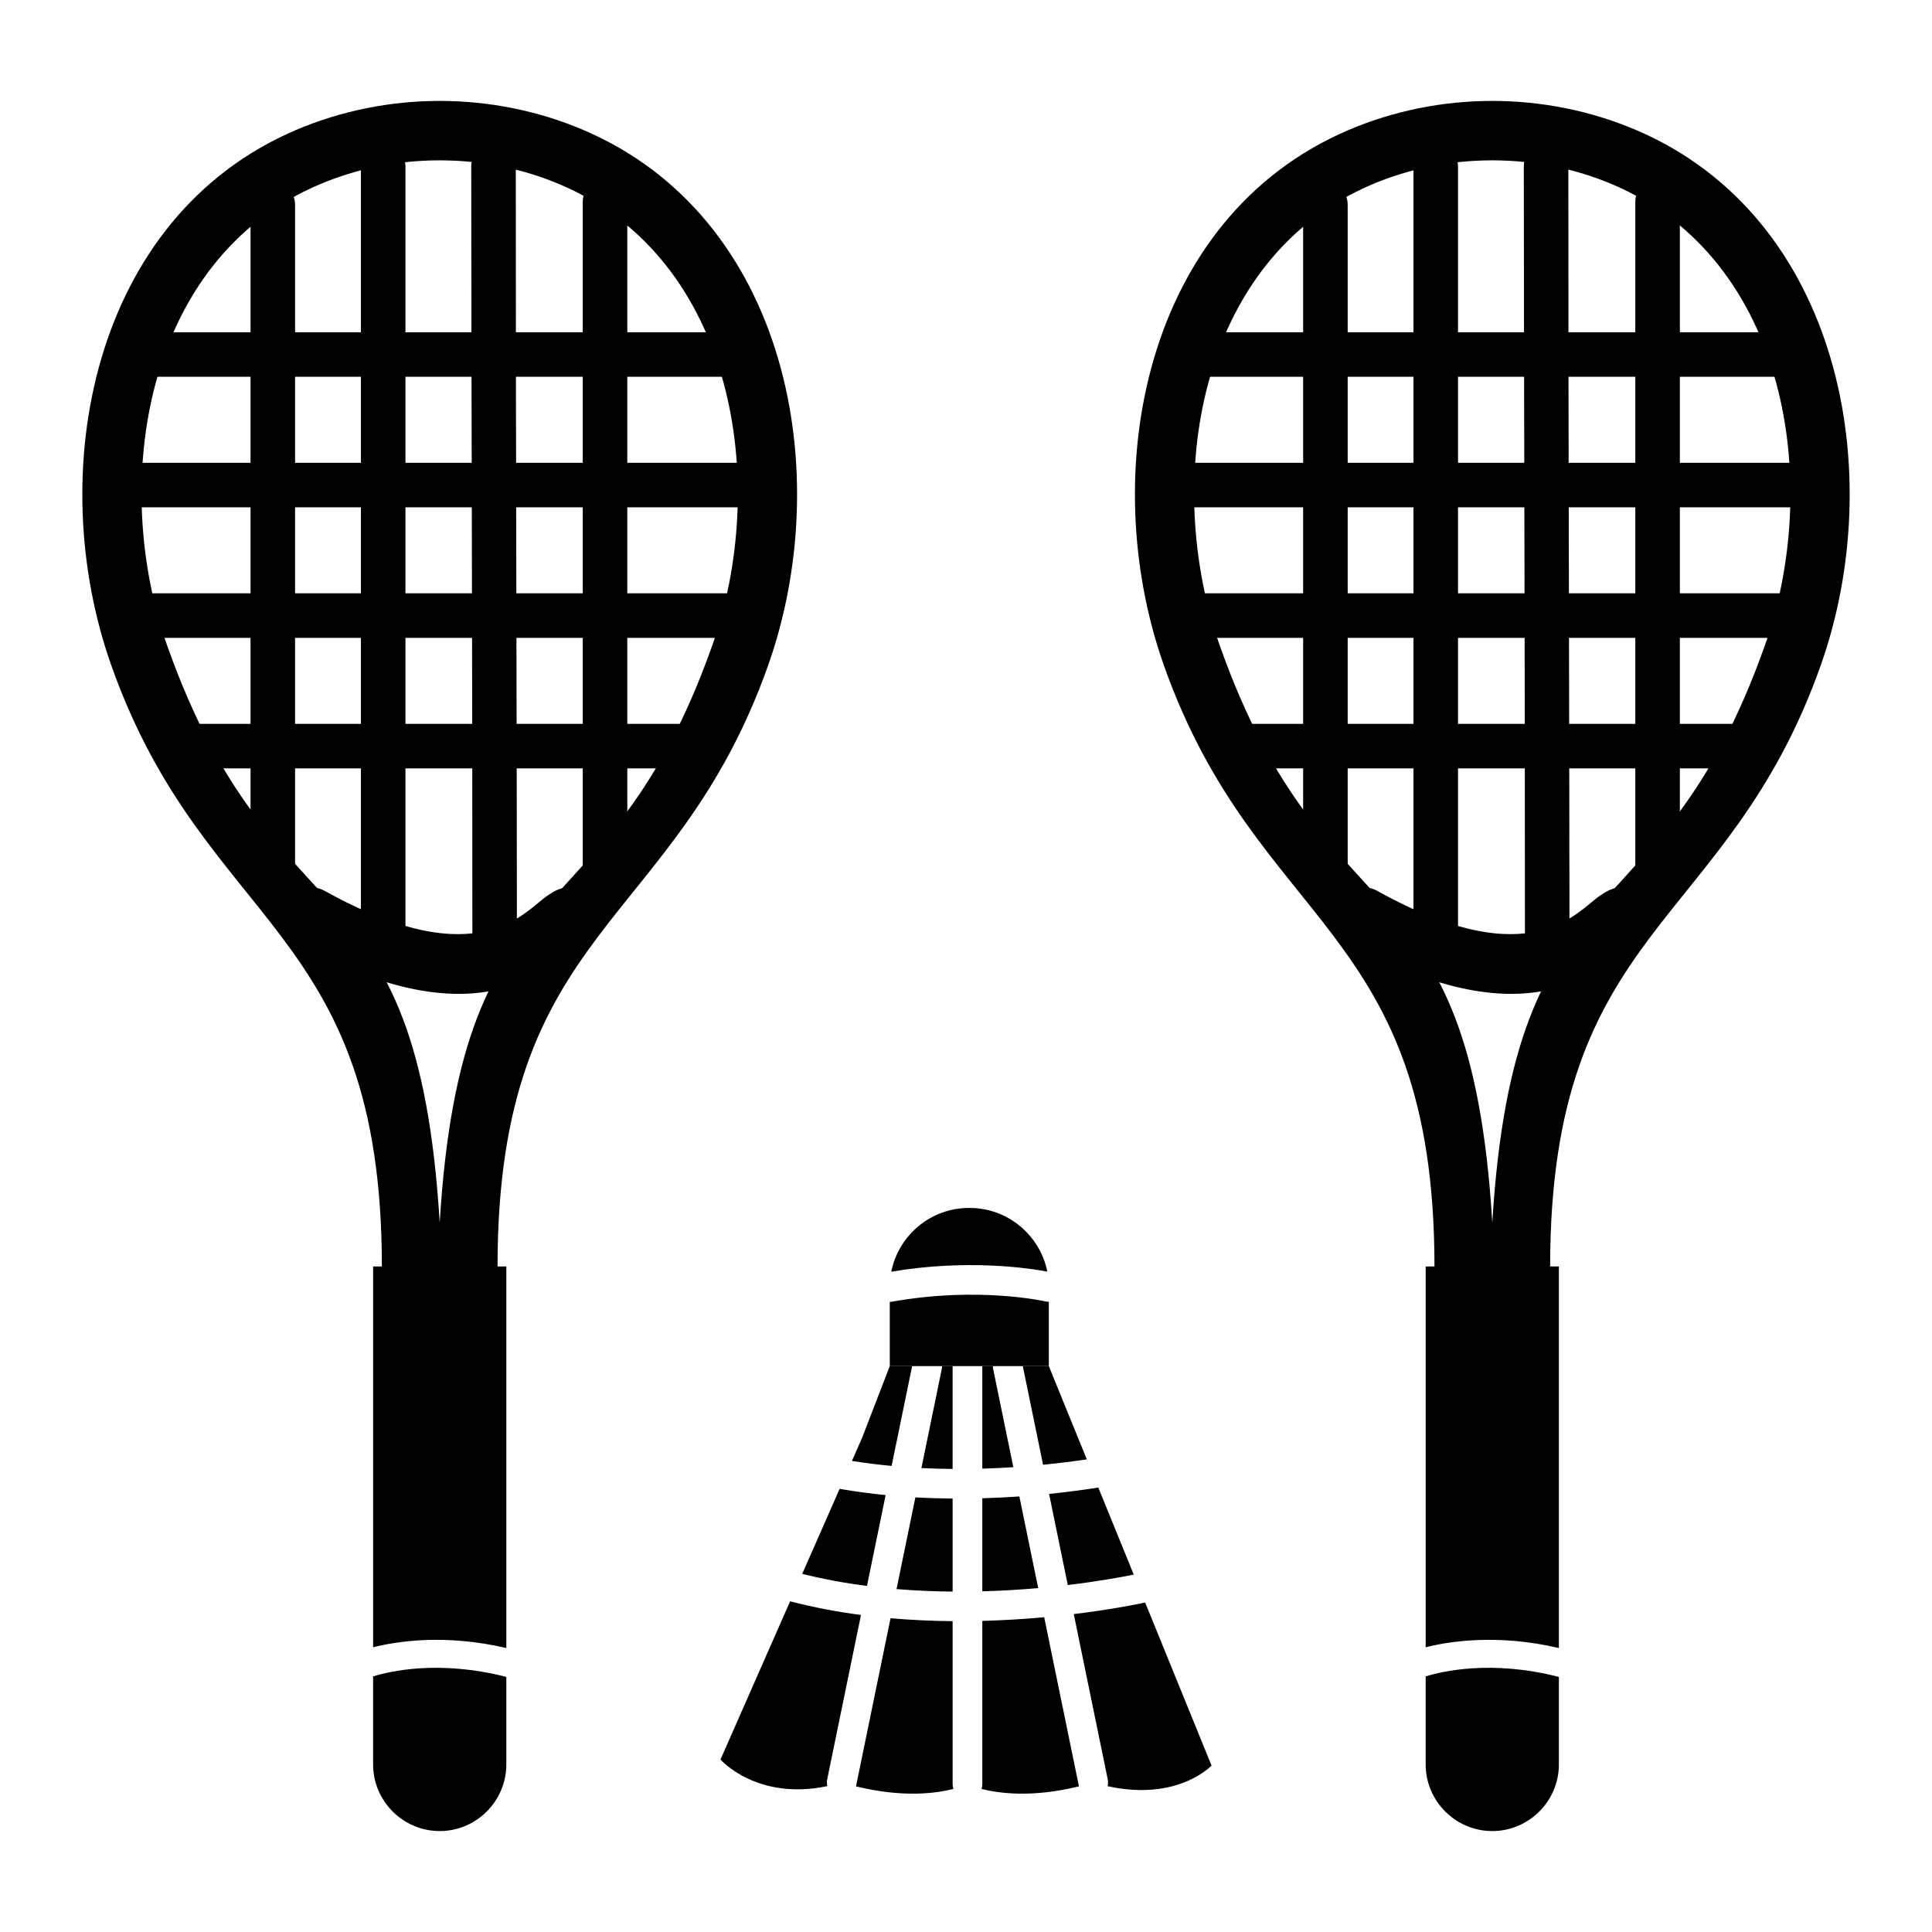
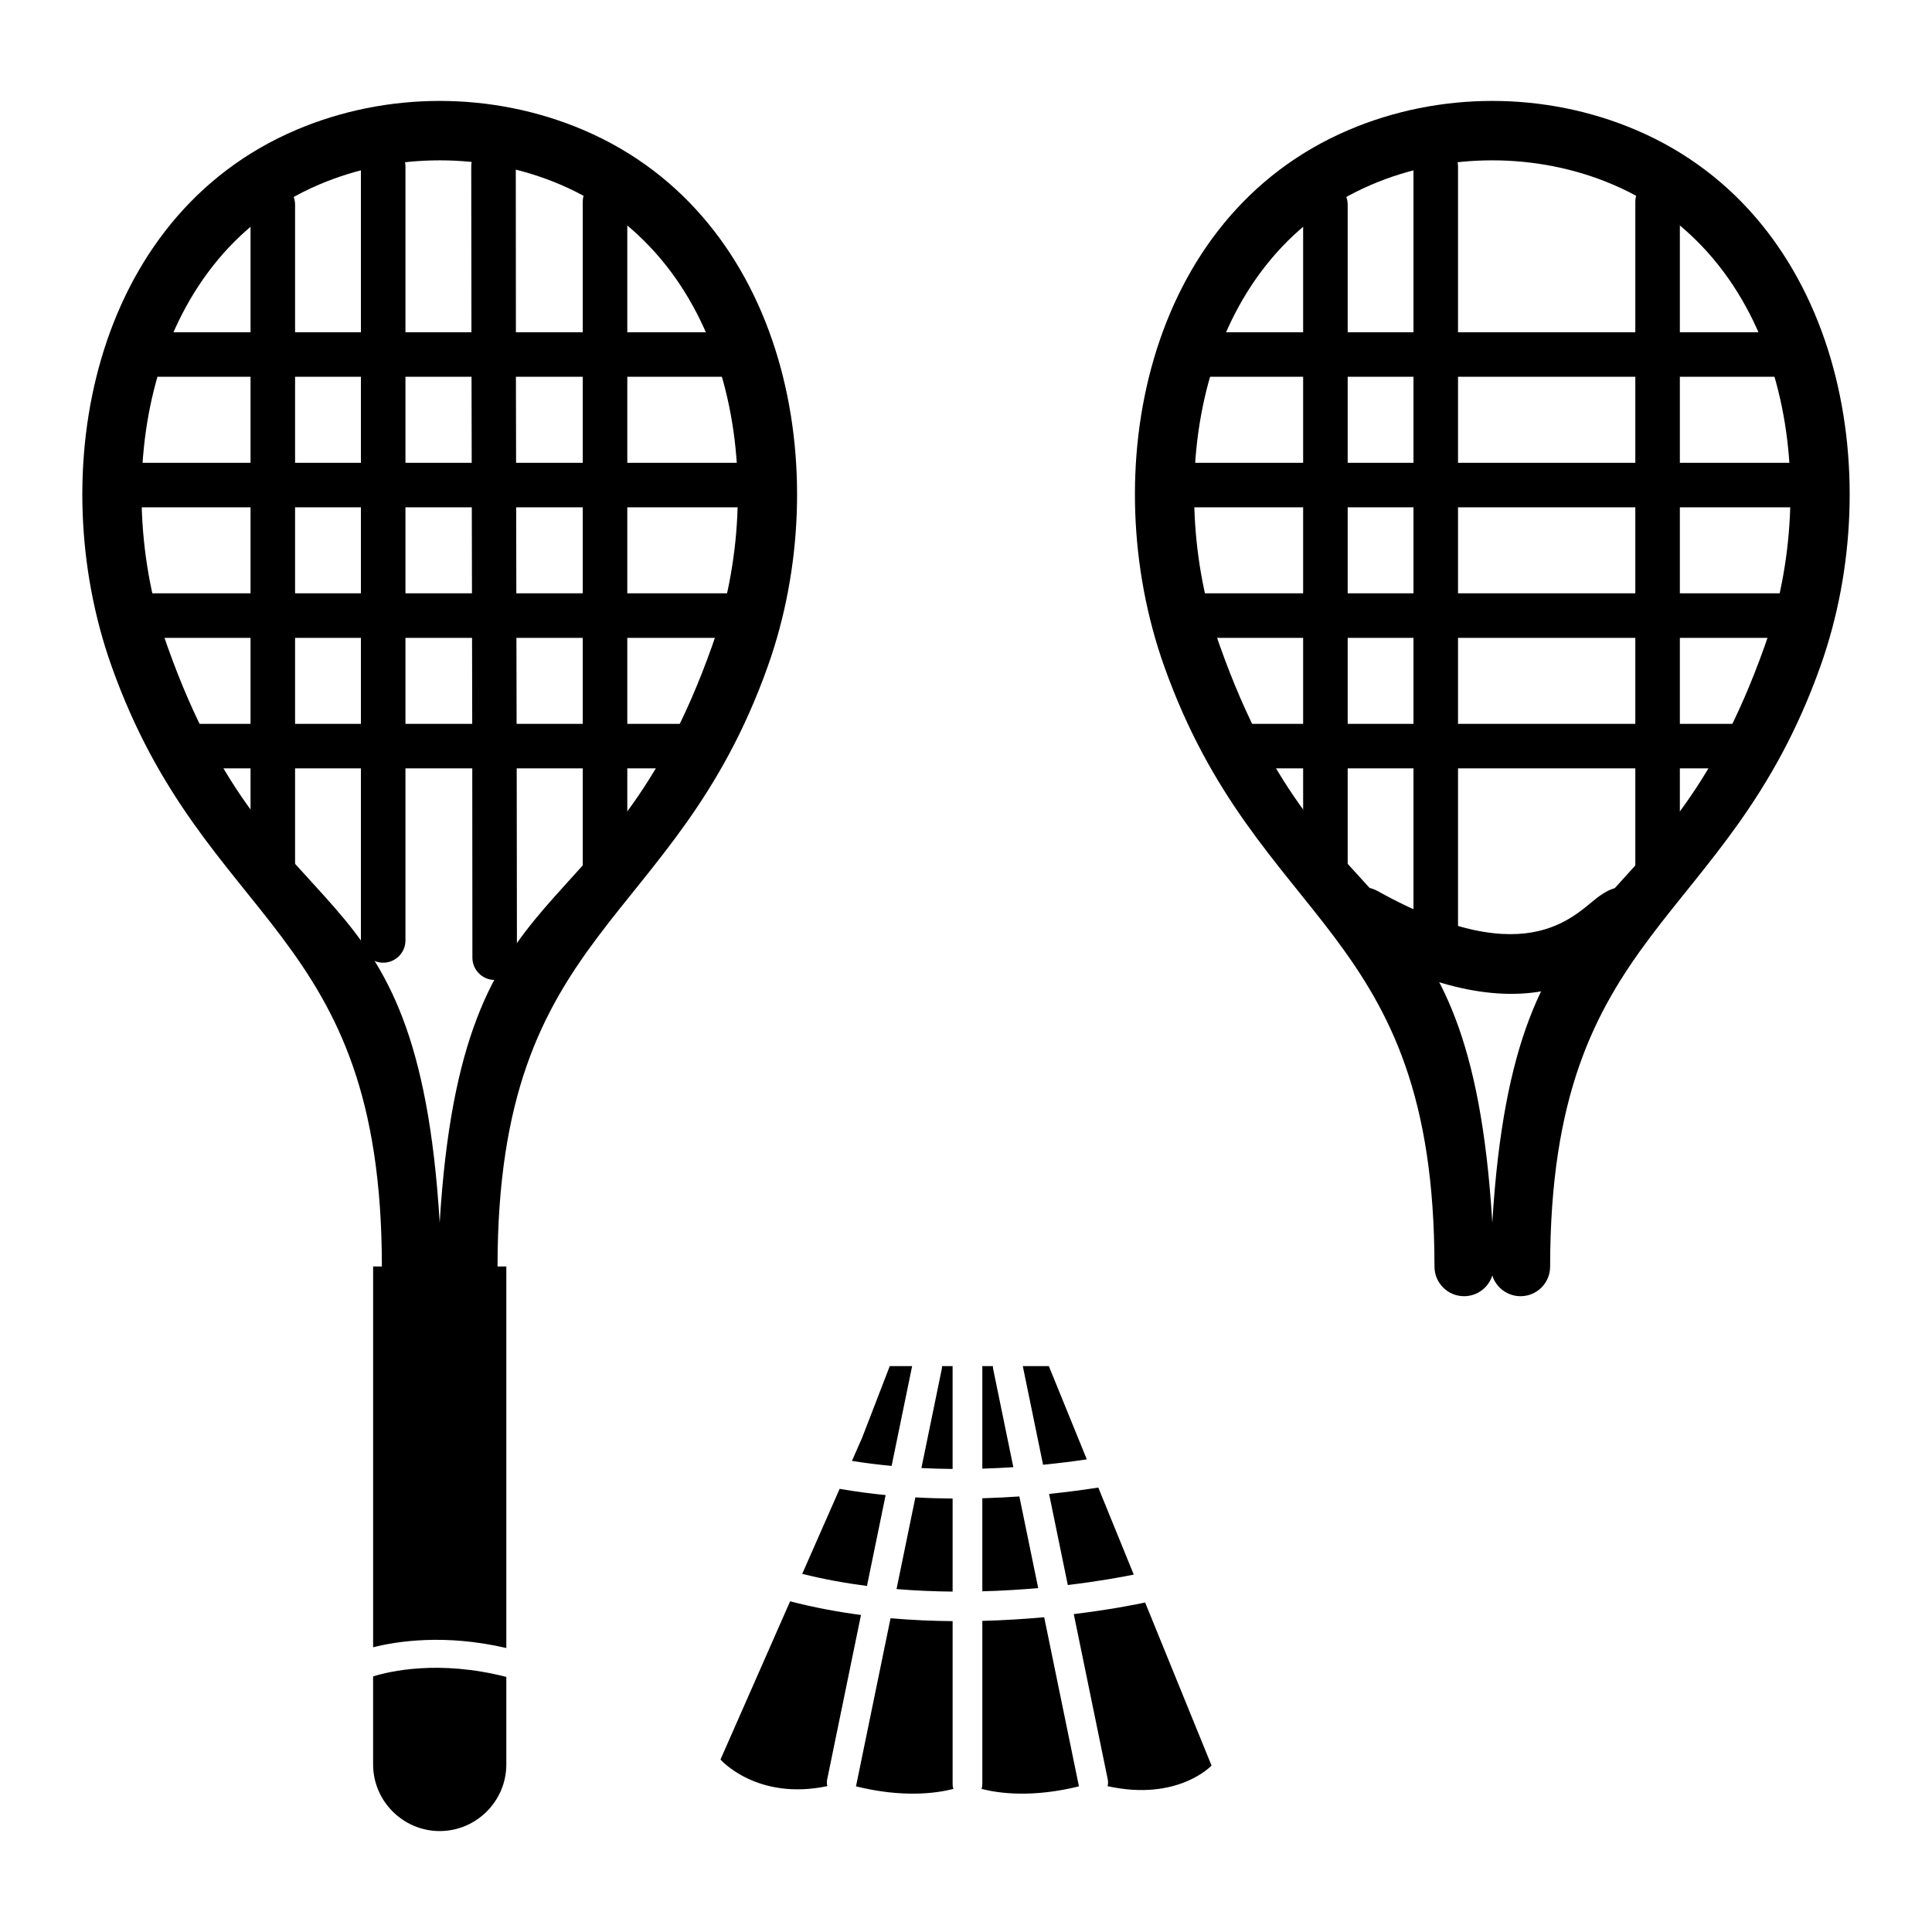
<svg xmlns="http://www.w3.org/2000/svg" fill="#000000" width="800px" height="800px" version="1.1" viewBox="144 144 512 512">
  <g>
-     <path d="m421.95 506.03h-42.152v-17.02c0.227 0 0.461-0.02 0.691-0.062 22.992-4.106 40.562-0.059 40.613-0.047 0.285 0.062 0.566 0.094 0.844 0.094v17.031zm-41.75-25.02c1.906-9.598 10.418-16.891 20.555-16.891h0.242c10.129 0 18.637 7.285 20.551 16.871-4.539-0.859-21-3.422-41.348 0.02z" fill-rule="evenodd" />
    <path d="m421.95 506.03 7.746 19.02 2.32 5.695c-3.418 0.508-7.32 1.008-11.59 1.43l-5.375-26.145zm-9.402 26.789c-2.523 0.164-5.141 0.293-7.828 0.375l-0.395 0.012v-27.176h2.797c0 0.258 0.027 0.52 0.078 0.785l5.344 26.004zm-16.094 0.469c-2.711-0.023-5.473-0.098-8.27-0.238l5.391-26.234c0.055-0.262 0.078-0.527 0.078-0.785h2.797v27.258zm-16.164-0.805c-3.481-0.328-7-0.762-10.52-1.328l2.688-6.106 7.34-19.02h5.926l-5.438 26.453zm54.77 5.731 9.398 23.074c-3.25 0.656-9.414 1.789-17.48 2.758l-4.961-24.145c4.898-0.5 9.297-1.098 13.047-1.684zm-15.926 26.645c-4.578 0.402-9.555 0.715-14.809 0.855v-24.66l0.609-0.02c3.18-0.098 6.254-0.258 9.207-0.461zm-22.68 0.93c-4.82-0.043-9.801-0.246-14.863-0.668l4.996-24.301c3.348 0.188 6.644 0.289 9.867 0.312zm-22.699-1.496c-5.715-0.738-11.477-1.781-17.156-3.207l9.914-22.523c4.086 0.711 8.16 1.25 12.191 1.648zm73.719 4.391 17.598 43.207s-8.918 9.578-27.555 5.461c0.148-0.566 0.176-1.172 0.051-1.781l-9.008-43.82c9.379-1.141 16.184-2.484 18.91-3.066zm-17.531 48.715c-12.344 3.051-21.18 1.871-25.82 0.688 0.133-0.395 0.203-0.812 0.203-1.254v-43.285c5.848-0.148 11.367-0.504 16.395-0.965l9.156 44.559c0.02 0.086 0.039 0.176 0.062 0.258zm-33.285 0.688c-4.637 1.184-13.477 2.363-25.82-0.688 0.023-0.086 0.043-0.172 0.062-0.258l9.105-44.293c5.609 0.492 11.125 0.727 16.449 0.77v43.219c0 0.438 0.07 0.859 0.203 1.25zm-33.398-0.75c-18.723 3.945-28.324-7.043-28.324-7.043l18.457-41.934c6.215 1.625 12.52 2.801 18.777 3.625l-8.957 43.586c-0.125 0.605-0.102 1.203 0.043 1.766z" fill-rule="evenodd" />
    <path d="m576.43 394.38c0.086-0.031 0.172-0.062 0.258-0.094l0.047 0.074c0.066-0.008 0.09 0 0.027 0.043-7.629 4.922-25.945 26.898-75.355-0.574-3.785-2.106-5.148-6.883-3.043-10.672 2.106-3.785 6.883-5.148 10.672-3.043 41.164 22.887 53.055 5.059 59.246 1.066 1.145-0.738 1.879-1.211 3.051-1.617 4.094-1.41 8.555 0.766 9.965 4.859 1.379 4.004-0.676 8.363-4.602 9.867l0.047 0.074c-0.219 0.023-0.91 0.23-0.305 0.023z" />
    <path d="m501.15 198.25c0-3.262-2.644-5.902-5.902-5.902-3.262 0-5.902 2.644-5.902 5.902v176.87c0 3.262 2.644 5.902 5.902 5.902 3.262 0 5.902-2.644 5.902-5.902z" />
    <path d="m530.39 188.15c0-3.262-2.644-5.902-5.902-5.902-3.262 0-5.902 2.644-5.902 5.902v205.07c0 3.262 2.644 5.902 5.902 5.902 3.262 0 5.902-2.644 5.902-5.902z" />
-     <path d="m559.63 188.07c0-3.262-2.644-5.902-5.902-5.902-3.262 0-5.902 2.644-5.902 5.902 0 24.008 0.09 64.406 0.176 104.86 0.066 29.945 0.129 59.828 0.129 104.86 0 3.262 2.644 5.902 5.902 5.902 3.262 0 5.902-2.644 5.902-5.902 0-23.887-0.09-64.406-0.176-104.86-0.066-29.945-0.129-59.949-0.129-104.86z" />
    <path d="m589.18 197.46c0-3.262-2.644-5.902-5.902-5.902-3.262 0-5.902 2.644-5.902 5.902v178.45c0 3.262 2.644 5.902 5.902 5.902 3.262 0 5.902-2.644 5.902-5.902z" />
    <path d="m617 243.85c3.262 0 5.902-2.644 5.902-5.902 0-3.262-2.644-5.902-5.902-5.902h-156.04c-3.262 0-5.902 2.644-5.902 5.902 0 3.262 2.644 5.902 5.902 5.902z" />
    <path d="m625.67 278.45c3.262 0 5.902-2.644 5.902-5.902 0-3.262-2.644-5.902-5.902-5.902h-172.14c-3.262 0-5.902 2.644-5.902 5.902 0 3.262 2.644 5.902 5.902 5.902z" />
    <path d="m623.97 313.04c3.262 0 5.902-2.644 5.902-5.902 0-3.262-2.644-5.902-5.902-5.902h-169.16c-3.262 0-5.902 2.644-5.902 5.902 0 3.262 2.644 5.902 5.902 5.902z" />
    <path d="m604.62 347.63c3.262 0 5.902-2.644 5.902-5.902 0-3.262-2.644-5.902-5.902-5.902h-129.82c-3.262 0-5.902 2.644-5.902 5.902 0 3.262 2.644 5.902 5.902 5.902z" />
-     <path d="m521.82 479.63h35.301v101.11c-16.332-3.801-29.074-1.773-35.301-0.195zm35.301 108.77v23.199c0 9.707-7.941 17.652-17.652 17.652-9.707 0-17.652-7.941-17.652-17.652v-23.332c4.219-1.32 17.324-4.473 35.301 0.133z" fill-rule="evenodd" />
    <path d="m467.31 315.25c-15.32-43.133-6.211-102.5 40.164-122.32 10.043-4.293 21.004-6.438 32-6.438s21.957 2.144 32 6.438c46.359 19.812 55.473 79.223 40.164 122.32-28.258 79.566-66.215 54.781-72.164 152.77-5.981-98.512-43.676-72.562-72.164-152.77zm159.15 5.227c18.16-51.137 5.246-118.89-48.836-142-12.059-5.152-25.121-7.731-38.148-7.731s-26.094 2.578-38.148 7.731c-54.086 23.113-66.996 90.867-48.836 142 24.824 69.898 71.629 68.672 71.66 159.19 0 4.332 3.512 7.84 7.84 7.84 3.512 0 6.484-2.309 7.484-5.492 1 3.184 3.973 5.492 7.484 5.492 4.332 0 7.84-3.512 7.84-7.84 0.031-90.52 46.836-89.289 71.66-159.19z" fill-rule="evenodd" />
-     <path d="m297.49 394.38c0.086-0.031 0.172-0.062 0.258-0.094l0.047 0.074c0.066-0.008 0.09 0 0.027 0.043-7.629 4.922-25.945 26.898-75.355-0.574-3.785-2.106-5.148-6.883-3.043-10.672 2.106-3.785 6.883-5.148 10.672-3.043 41.164 22.887 53.055 5.059 59.246 1.066 1.145-0.738 1.879-1.211 3.051-1.617 4.094-1.41 8.555 0.766 9.965 4.859 1.379 4.004-0.676 8.363-4.602 9.867l0.047 0.074c-0.219 0.023-0.91 0.23-0.305 0.023z" />
    <path d="m222.2 198.25c0-3.262-2.644-5.902-5.902-5.902-3.262 0-5.902 2.644-5.902 5.902v176.87c0 3.262 2.644 5.902 5.902 5.902 3.262 0 5.902-2.644 5.902-5.902z" />
    <path d="m251.45 188.15c0-3.262-2.644-5.902-5.902-5.902-3.262 0-5.902 2.644-5.902 5.902v205.07c0 3.262 2.644 5.902 5.902 5.902 3.262 0 5.902-2.644 5.902-5.902z" />
-     <path d="m280.69 188.07c0-3.262-2.644-5.902-5.902-5.902-3.262 0-5.902 2.644-5.902 5.902 0 24.008 0.09 64.406 0.176 104.86 0.066 29.945 0.129 59.828 0.129 104.86 0 3.262 2.644 5.902 5.902 5.902 3.262 0 5.902-2.644 5.902-5.902 0-23.887-0.09-64.406-0.176-104.86-0.066-29.945-0.129-59.949-0.129-104.86z" />
+     <path d="m280.69 188.07c0-3.262-2.644-5.902-5.902-5.902-3.262 0-5.902 2.644-5.902 5.902 0 24.008 0.09 64.406 0.176 104.86 0.066 29.945 0.129 59.828 0.129 104.86 0 3.262 2.644 5.902 5.902 5.902 3.262 0 5.902-2.644 5.902-5.902 0-23.887-0.09-64.406-0.176-104.86-0.066-29.945-0.129-59.949-0.129-104.86" />
    <path d="m310.24 197.46c0-3.262-2.644-5.902-5.902-5.902-3.262 0-5.902 2.644-5.902 5.902v178.45c0 3.262 2.644 5.902 5.902 5.902 3.262 0 5.902-2.644 5.902-5.902z" />
    <path d="m338.06 243.85c3.262 0 5.902-2.644 5.902-5.902 0-3.262-2.644-5.902-5.902-5.902h-156.04c-3.262 0-5.902 2.644-5.902 5.902 0 3.262 2.644 5.902 5.902 5.902z" />
    <path d="m346.72 278.45c3.262 0 5.902-2.644 5.902-5.902 0-3.262-2.644-5.902-5.902-5.902h-172.14c-3.262 0-5.902 2.644-5.902 5.902 0 3.262 2.644 5.902 5.902 5.902z" />
    <path d="m345.02 313.04c3.262 0 5.902-2.644 5.902-5.902 0-3.262-2.644-5.902-5.902-5.902h-169.16c-3.262 0-5.902 2.644-5.902 5.902 0 3.262 2.644 5.902 5.902 5.902z" />
    <path d="m325.67 347.63c3.262 0 5.902-2.644 5.902-5.902 0-3.262-2.644-5.902-5.902-5.902h-129.82c-3.262 0-5.902 2.644-5.902 5.902 0 3.262 2.644 5.902 5.902 5.902z" />
    <path d="m242.88 479.63h35.301v101.11c-16.332-3.801-29.074-1.773-35.301-0.195zm35.301 108.77v23.199c0 9.707-7.941 17.652-17.652 17.652-9.707 0-17.652-7.941-17.652-17.652v-23.332c4.219-1.32 17.324-4.473 35.301 0.133z" fill-rule="evenodd" />
    <path d="m188.36 315.25c-15.32-43.133-6.211-102.5 40.164-122.32 10.043-4.293 21.004-6.438 32-6.438s21.957 2.144 32 6.438c46.359 19.812 55.473 79.223 40.164 122.32-28.258 79.566-66.215 54.781-72.164 152.77-5.981-98.512-43.676-72.562-72.164-152.77zm159.15 5.227c18.16-51.137 5.246-118.89-48.836-142-12.059-5.152-25.121-7.731-38.148-7.731s-26.094 2.578-38.148 7.731c-54.086 23.113-66.996 90.867-48.836 142 24.824 69.898 71.629 68.672 71.66 159.19 0 4.332 3.512 7.84 7.84 7.84 3.512 0 6.484-2.309 7.484-5.492 1 3.184 3.973 5.492 7.484 5.492 4.332 0 7.84-3.512 7.84-7.84 0.031-90.52 46.836-89.289 71.66-159.19z" fill-rule="evenodd" />
  </g>
</svg>